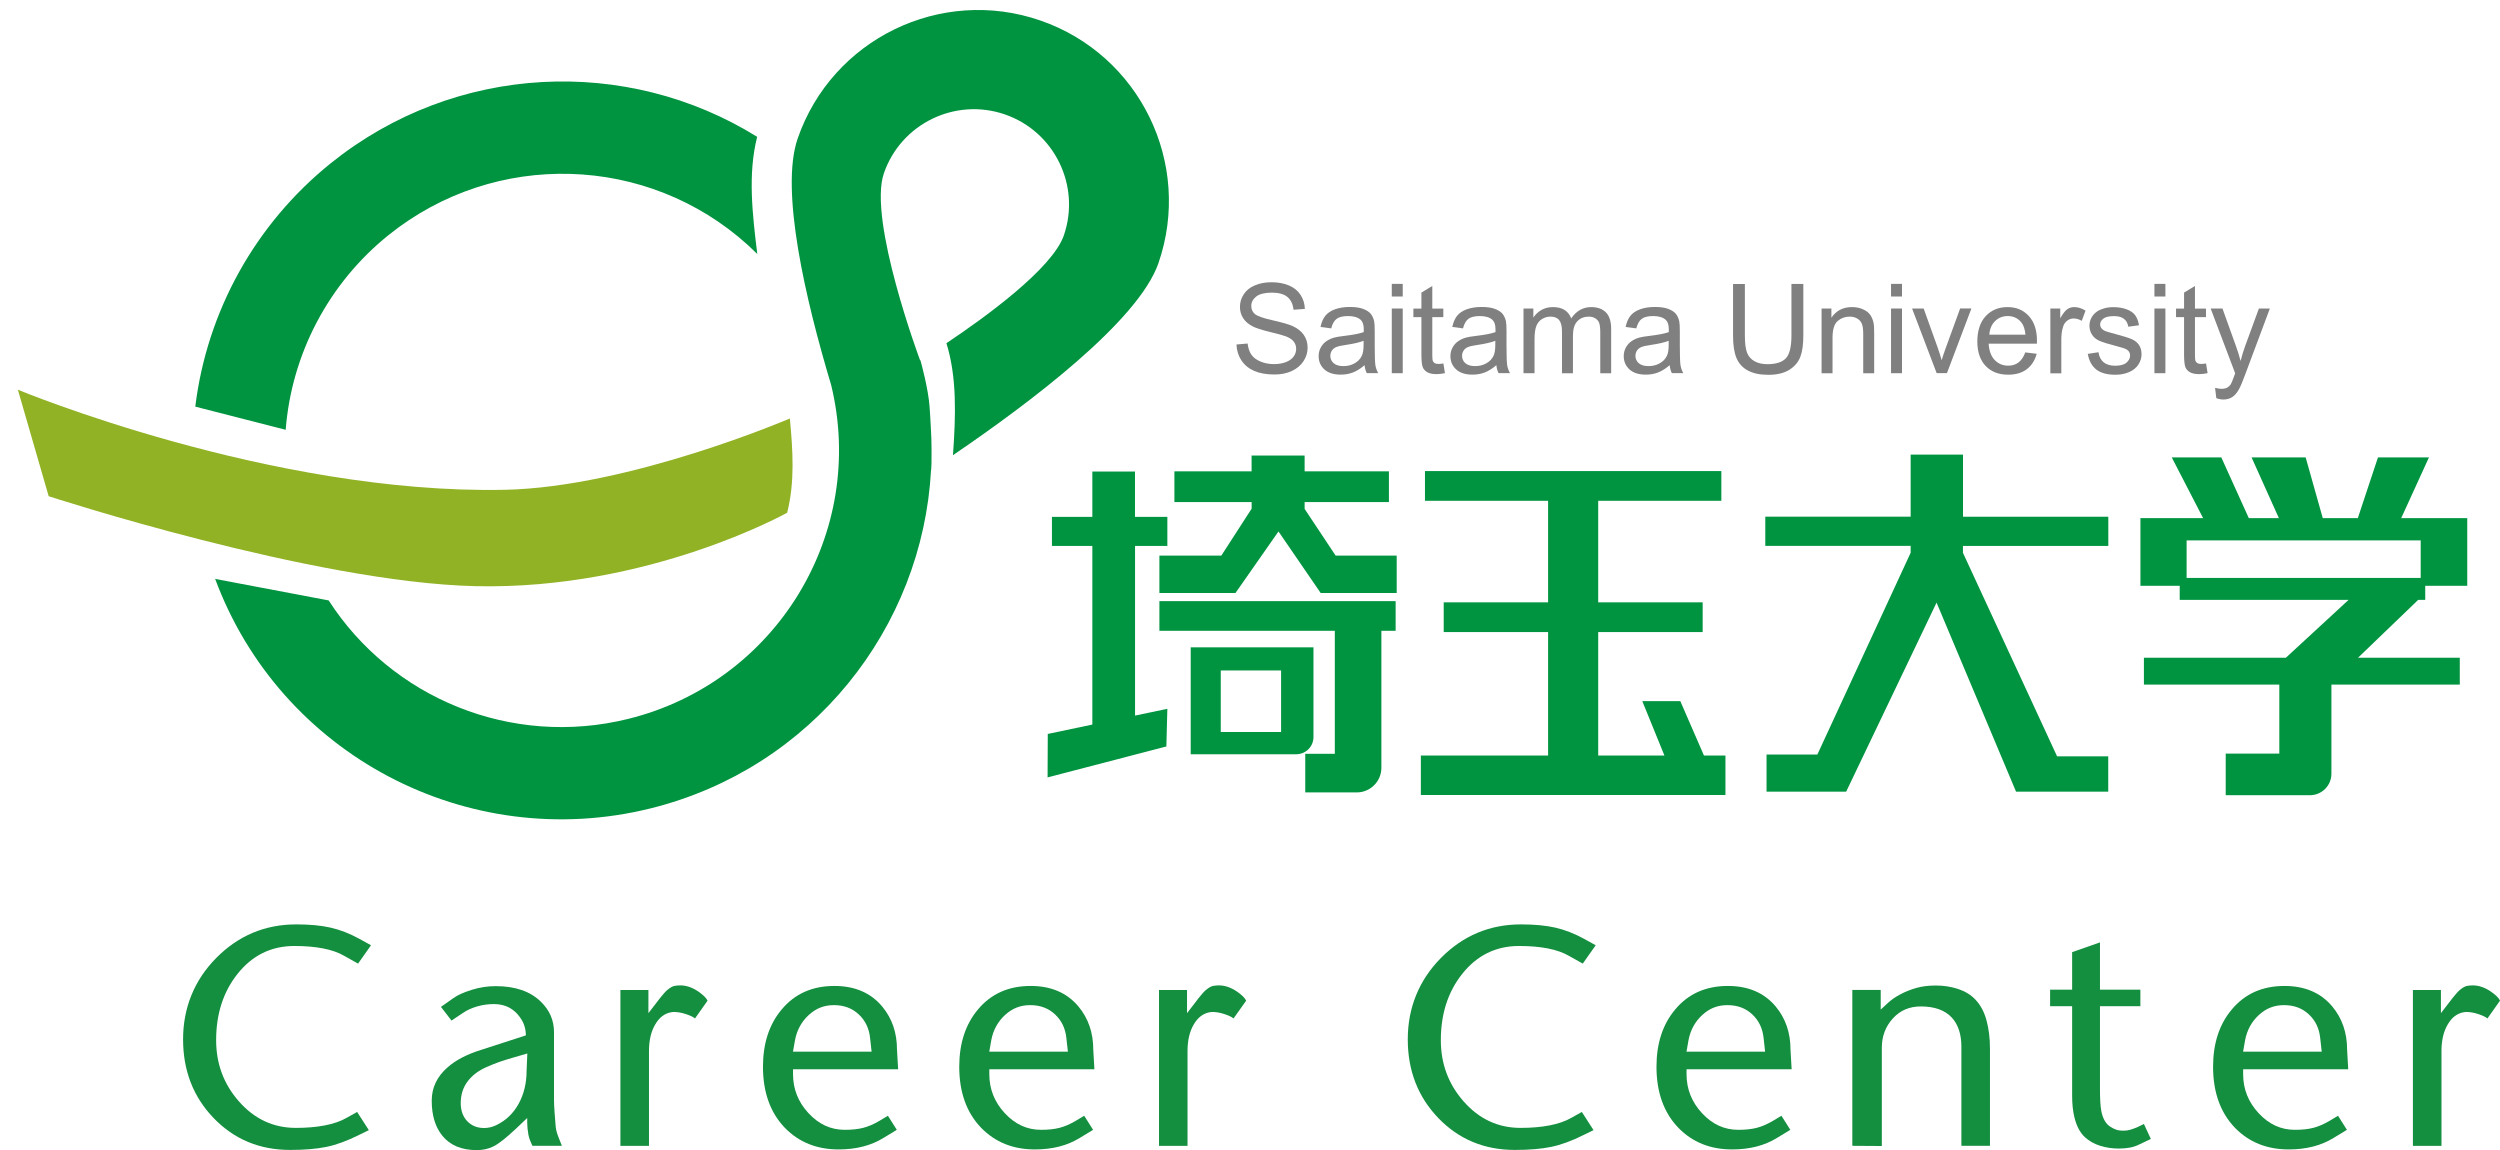
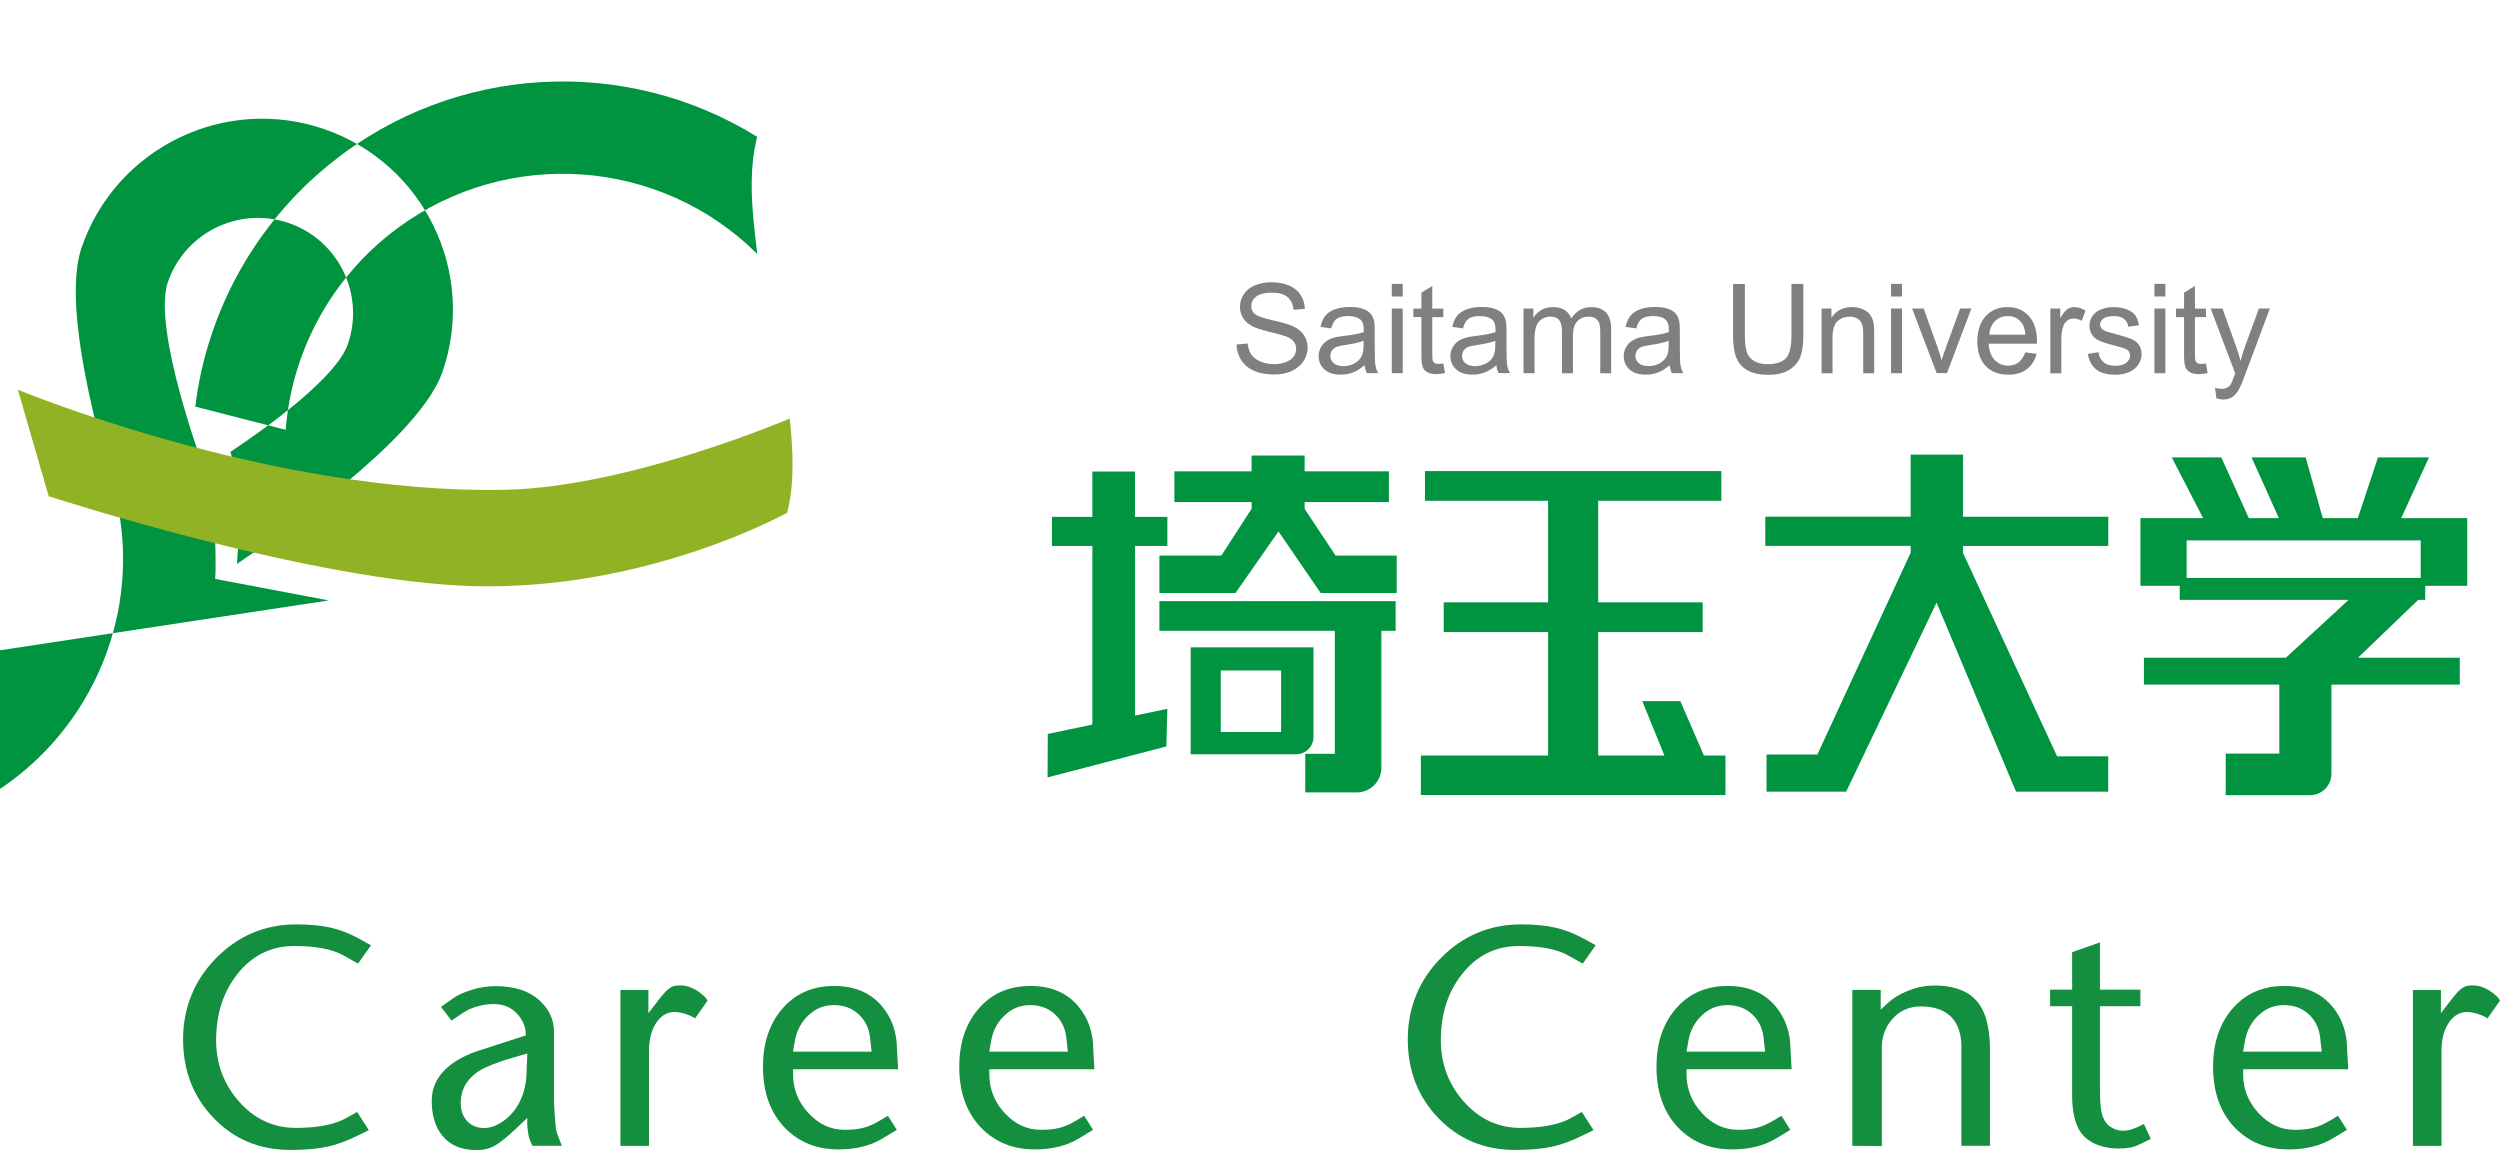
<svg xmlns="http://www.w3.org/2000/svg" id="_レイヤー_2" data-name="レイヤー 2" viewBox="0 0 401.59 184.74">
  <defs>
    <style>
      .cls-1 {
        fill: none;
      }

      .cls-2 {
        fill: #91b224;
      }

      .cls-2, .cls-3 {
        fill-rule: evenodd;
      }

      .cls-4 {
        fill: #148e3f;
      }

      .cls-3 {
        fill: #009440;
      }

      .cls-5 {
        fill: #818081;
      }
    </style>
  </defs>
  <g id="_レイヤー_1-2" data-name="レイヤー 1">
    <g>
      <g>
        <path class="cls-4" d="M59.6,151.84l-2.08,2.95-2.23-1.25c-.93-.54-2.06-.93-3.39-1.19s-2.87-.39-4.62-.39c-3.71,0-6.76,1.5-9.14,4.5-2.28,2.88-3.42,6.42-3.42,10.63,0,3.77,1.21,7.04,3.63,9.8,2.5,2.86,5.56,4.29,9.17,4.29,1.73,0,3.29-.13,4.67-.4,1.39-.27,2.55-.67,3.48-1.21l1.7-.95,1.88,2.92-1.58.77c-1.89.95-3.63,1.59-5.23,1.92-1.6.33-3.54.49-5.82.49-4.92,0-9.02-1.71-12.3-5.12-3.28-3.41-4.91-7.63-4.91-12.65s1.78-9.48,5.33-13.07,7.84-5.39,12.86-5.39c2.14,0,3.98.17,5.51.52,1.53.35,3.07.95,4.62,1.8l1.88,1.04Z" />
        <path class="cls-4" d="M90.29,184.06h-4.77c-.16-.36-.29-.67-.4-.94-.11-.27-.19-.57-.25-.91-.12-.7-.18-1.31-.18-1.85v-.77l-1.82,1.73c-1.59,1.49-2.79,2.43-3.6,2.83-.81.4-1.71.6-2.68.6-2.44,0-4.29-.77-5.54-2.32-1.13-1.39-1.7-3.27-1.7-5.63,0-2.08.85-3.87,2.56-5.36,1.31-1.15,3.08-2.07,5.3-2.77l7.26-2.35c0-1.05-.3-2-.89-2.83-1.01-1.47-2.42-2.2-4.23-2.2-.91,0-1.81.12-2.68.37-.87.25-1.65.6-2.32,1.06l-1.82,1.22-1.7-2.2,1.99-1.4c.69-.5,1.68-.94,2.96-1.34,1.28-.4,2.56-.59,3.85-.59,3.13,0,5.55.83,7.25,2.5,1.41,1.37,2.11,3,2.11,4.88v10.72c0,.7.03,1.45.1,2.26.07.81.12,1.49.16,2.04.04.55.17,1.11.39,1.68l.62,1.58ZM84.69,169.23l-2.47.72c-.75.22-1.43.43-2.02.64-.6.21-1.28.48-2.05.82-1.29.56-2.3,1.33-3.04,2.31-.74.99-1.1,2.14-1.1,3.48,0,1.25.38,2.25,1.13,2.99.7.68,1.57,1.01,2.62,1.01.7,0,1.36-.16,2-.48,1.53-.74,2.71-1.88,3.56-3.43s1.27-3.32,1.27-5.31l.12-2.75Z" />
        <path class="cls-4" d="M113.66,160.74l-2.02,2.86c-.28-.24-.76-.47-1.46-.7-.7-.23-1.34-.34-1.94-.34-.14,0-.31.02-.51.06-.99.2-1.81.82-2.44,1.88-.7,1.15-1.04,2.6-1.04,4.35v15.22h-4.59v-25.04h4.5v3.72l1.88-2.44c.5-.63.89-1.07,1.19-1.31.46-.38.85-.59,1.18-.64.33-.05.62-.07.88-.07.97,0,1.95.34,2.92,1.01.77.54,1.26,1.02,1.46,1.46Z" />
        <path class="cls-4" d="M144.27,171.76h-16.88v.8c0,2.38.83,4.47,2.48,6.25,1.65,1.79,3.59,2.68,5.82,2.68,1.13,0,2.12-.1,2.95-.31.83-.21,1.74-.6,2.71-1.18l1.28-.77,1.43,2.26-2.14,1.3c-1.99,1.23-4.39,1.85-7.21,1.85-3.49,0-6.36-1.15-8.61-3.45-2.36-2.44-3.54-5.72-3.54-9.83,0-3.73.99-6.79,2.98-9.17,2.1-2.54,4.93-3.81,8.49-3.81,3.28,0,5.84,1.1,7.68,3.3,1.59,1.91,2.38,4.22,2.38,6.94l.18,3.13ZM140.01,168.93l-.24-2.17c-.16-1.55-.76-2.82-1.82-3.81-1.05-.99-2.38-1.49-3.99-1.49s-2.9.53-4.05,1.59c-1.15,1.06-1.89,2.4-2.2,4.01l-.33,1.88h12.62Z" />
        <path class="cls-4" d="M175.8,171.76h-16.88v.8c0,2.38.83,4.47,2.48,6.25,1.65,1.79,3.59,2.68,5.82,2.68,1.13,0,2.12-.1,2.95-.31.83-.21,1.74-.6,2.71-1.18l1.28-.77,1.43,2.26-2.14,1.3c-1.99,1.23-4.39,1.85-7.21,1.85-3.49,0-6.36-1.15-8.61-3.45-2.36-2.44-3.54-5.72-3.54-9.83,0-3.73.99-6.79,2.98-9.17,2.1-2.54,4.93-3.81,8.49-3.81,3.28,0,5.84,1.1,7.68,3.3,1.59,1.91,2.38,4.22,2.38,6.94l.18,3.13ZM171.54,168.93l-.24-2.17c-.16-1.55-.76-2.82-1.82-3.81-1.05-.99-2.38-1.49-3.99-1.49s-2.9.53-4.05,1.59c-1.15,1.06-1.89,2.4-2.2,4.01l-.33,1.88h12.62Z" />
-         <path class="cls-4" d="M200.18,160.74l-2.03,2.86c-.28-.24-.76-.47-1.46-.7-.7-.23-1.34-.34-1.94-.34-.14,0-.31.02-.51.06-.99.2-1.81.82-2.44,1.88-.7,1.15-1.04,2.6-1.04,4.35v15.22h-4.58v-25.04h4.5v3.72l1.88-2.44c.5-.63.89-1.07,1.19-1.31.46-.38.85-.59,1.18-.64s.62-.07.88-.07c.97,0,1.95.34,2.92,1.01.77.54,1.26,1.02,1.46,1.46Z" />
        <path class="cls-4" d="M256.33,151.84l-2.08,2.95-2.23-1.25c-.93-.54-2.07-.93-3.39-1.19-1.33-.26-2.87-.39-4.62-.39-3.71,0-6.76,1.5-9.14,4.5-2.28,2.88-3.42,6.42-3.42,10.63,0,3.77,1.21,7.04,3.63,9.8,2.5,2.86,5.56,4.29,9.17,4.29,1.73,0,3.29-.13,4.67-.4,1.39-.27,2.55-.67,3.48-1.21l1.7-.95,1.88,2.92-1.58.77c-1.89.95-3.63,1.59-5.23,1.92-1.6.33-3.54.49-5.82.49-4.92,0-9.02-1.71-12.3-5.12-3.28-3.41-4.91-7.63-4.91-12.65s1.78-9.48,5.33-13.07c3.55-3.59,7.84-5.39,12.86-5.39,2.14,0,3.98.17,5.51.52,1.53.35,3.07.95,4.62,1.8l1.88,1.04Z" />
        <path class="cls-4" d="M287.8,171.76h-16.88v.8c0,2.38.83,4.47,2.48,6.25,1.65,1.79,3.59,2.68,5.82,2.68,1.13,0,2.12-.1,2.95-.31.83-.21,1.74-.6,2.71-1.18l1.28-.77,1.43,2.26-2.14,1.3c-1.99,1.23-4.39,1.85-7.21,1.85-3.49,0-6.36-1.15-8.61-3.45-2.36-2.44-3.54-5.72-3.54-9.83,0-3.73.99-6.79,2.98-9.17,2.1-2.54,4.93-3.81,8.49-3.81,3.28,0,5.84,1.1,7.68,3.3,1.59,1.91,2.38,4.22,2.38,6.94l.18,3.13ZM283.54,168.93l-.24-2.17c-.16-1.55-.76-2.82-1.82-3.81-1.05-.99-2.38-1.49-3.99-1.49s-2.9.53-4.05,1.59c-1.15,1.06-1.89,2.4-2.2,4.01l-.33,1.88h12.62Z" />
        <path class="cls-4" d="M319.66,184.06h-4.59v-15.91c0-2-.51-3.56-1.52-4.67-1.11-1.21-2.78-1.81-5-1.81-1.83,0-3.33.64-4.5,1.94-1.17,1.29-1.76,2.85-1.76,4.67v15.81l-4.74-.03v-25.04h4.56v3.16l1.19-1.1c.52-.48,1.14-.91,1.88-1.31.85-.46,1.74-.81,2.65-1.07s1.96-.39,3.13-.39c1.25,0,2.43.18,3.54.54,1.11.36,2.03.91,2.77,1.67.83.85,1.44,1.96,1.82,3.33.38,1.37.57,2.9.57,4.58v15.64Z" />
        <path class="cls-4" d="M345.5,182.96l-1.94.92c-.83.42-1.91.62-3.22.62-1.03,0-2.03-.15-2.99-.45-.96-.3-1.78-.77-2.46-1.4-.77-.72-1.33-1.78-1.67-3.19-.24-.99-.36-2.14-.36-3.43v-14.4h-3.54v-2.65h3.54v-6.03l4.47-1.57v7.6h6.49v2.65h-6.49v13.21c0,1.67.07,2.87.21,3.61.24,1.25.74,2.12,1.52,2.59.28.18.58.32.89.43.32.11.69.16,1.13.16.4,0,.77-.05,1.12-.15.35-.1.75-.25,1.21-.45l.98-.48,1.1,2.38Z" />
        <path class="cls-4" d="M377.21,171.76h-16.88v.8c0,2.38.83,4.47,2.48,6.25,1.65,1.79,3.59,2.68,5.82,2.68,1.13,0,2.12-.1,2.95-.31.83-.21,1.74-.6,2.71-1.18l1.28-.77,1.43,2.26-2.14,1.3c-1.99,1.23-4.39,1.85-7.21,1.85-3.49,0-6.36-1.15-8.61-3.45-2.36-2.44-3.54-5.72-3.54-9.83,0-3.73.99-6.79,2.98-9.17,2.1-2.54,4.93-3.81,8.49-3.81,3.28,0,5.84,1.1,7.68,3.3,1.59,1.91,2.38,4.22,2.38,6.94l.18,3.13ZM372.95,168.93l-.24-2.17c-.16-1.55-.76-2.82-1.82-3.81-1.05-.99-2.38-1.49-3.99-1.49s-2.9.53-4.05,1.59c-1.15,1.06-1.89,2.4-2.2,4.01l-.33,1.88h12.62Z" />
        <path class="cls-4" d="M401.59,160.74l-2.02,2.86c-.28-.24-.76-.47-1.46-.7-.69-.23-1.34-.34-1.93-.34-.14,0-.31.02-.51.06-.99.2-1.81.82-2.44,1.88-.7,1.15-1.04,2.6-1.04,4.35v15.22h-4.59v-25.04h4.5v3.72l1.88-2.44c.5-.63.89-1.07,1.19-1.31.46-.38.85-.59,1.18-.64.33-.05.62-.07.88-.07.97,0,1.95.34,2.92,1.01.77.54,1.26,1.02,1.46,1.46Z" />
      </g>
      <g id="_アートボード1" data-name="アートボード1">
-         <rect class="cls-1" width="399.04" height="134.28" />
        <g>
-           <path class="cls-3" d="M52.8,96.45l-18.21-3.45.02-.06-.06.02c10.47,28.28,40.59,44.17,69.94,36.9,25.98-6.44,43.7-29.02,45.07-54.36l.02-.02c.04-.39.08-1.43.06-3.21,0-1.21-.04-2.43-.12-3.65-.05-.99-.11-2.1-.2-3.32-.2-2.8-1.32-6.93-1.47-7.45l-.05.03s-8.41-22.52-5.82-30.03c2.75-7.98,11.47-12.22,19.44-9.47s12.22,11.47,9.47,19.44c-1.84,5.33-12.7,13.2-18.86,17.31,1.7,5.47,1.51,11.65,1.05,17.99,12.44-8.45,29.8-21.57,33.01-30.85,5.52-15.99-2.99-33.46-18.98-38.98-15.99-5.52-33.46,2.99-38.98,18.98-2.84,8.24,1.23,25.72,5.38,39.56,5.79,23.76-8.77,47.75-32.59,53.65-18.81,4.66-38.04-3.36-48.13-19.04ZM31.37,65.32l14.52,3.72v.03c.94-12.21,6.9-23.57,16.53-31.31,17.13-13.76,41.59-12.97,57.7,1.59l1.53,1.45c-.79-6.43-1.54-12.86-.02-18.82-20.95-13.02-48.47-11.85-68.48,4.23-12.15,9.77-19.91,23.84-21.78,39.11Z" />
+           <path class="cls-3" d="M52.8,96.45l-18.21-3.45.02-.06-.06.02l.02-.02c.04-.39.08-1.43.06-3.21,0-1.21-.04-2.43-.12-3.65-.05-.99-.11-2.1-.2-3.32-.2-2.8-1.32-6.93-1.47-7.45l-.05.03s-8.41-22.52-5.82-30.03c2.75-7.98,11.47-12.22,19.44-9.47s12.22,11.47,9.47,19.44c-1.84,5.33-12.7,13.2-18.86,17.31,1.7,5.47,1.51,11.65,1.05,17.99,12.44-8.45,29.8-21.57,33.01-30.85,5.52-15.99-2.99-33.46-18.98-38.98-15.99-5.52-33.46,2.99-38.98,18.98-2.84,8.24,1.23,25.72,5.38,39.56,5.79,23.76-8.77,47.75-32.59,53.65-18.81,4.66-38.04-3.36-48.13-19.04ZM31.37,65.32l14.52,3.72v.03c.94-12.21,6.9-23.57,16.53-31.31,17.13-13.76,41.59-12.97,57.7,1.59l1.53,1.45c-.79-6.43-1.54-12.86-.02-18.82-20.95-13.02-48.47-11.85-68.48,4.23-12.15,9.77-19.91,23.84-21.78,39.11Z" />
          <path class="cls-2" d="M126.88,67.23c.48,5.11.82,10.14-.43,15.13,0,0-22.21,12.43-50.05,11.8-26.08-.59-68.58-14.45-68.58-14.45l-4.95-17.11s40.52,16.85,78.21,16.08c20.05-.41,45.79-11.45,45.79-11.45Z" />
        </g>
        <path class="cls-3" d="M350.15,94.1h-6.32v-10.87h10.07l-5.04-9.76h7.96l4.42,9.76h4.83l-4.39-9.76h8.69l2.75,9.76h5.63l3.24-9.76h8.19l-4.46,9.76h10.61v10.87h-6.75v2.26h-1.13l-9.67,9.3h16.35v4.31h-20.62v14.32c0,1.91-1.55,3.45-3.46,3.45h-13.52v-6.68h8.61v-11.09h-21.75v-4.31h22.8l10.08-9.3h-27.13v-2.26ZM273.73,121.37h3.44v6.34h-48.93v-6.34h20.44v-19.84h-16.77v-4.77h16.77v-16.31h-19.78v-4.78h47.61v4.78h-19.78v16.31h16.78v4.77h-16.78v19.84h10.64l-3.56-8.74h6.11l3.8,8.74ZM214.42,101.33v19.76h-4.75v6.2h8.28c1.05,0,2.05-.42,2.79-1.16.74-.74,1.16-1.74,1.16-2.79v-22.01h2.29v-4.77h-37.95v4.77h28.18ZM315.32,83.01h23.35v4.69h-23.35v1.1l15.12,32.69h8.22v5.68h-14.81l-12.77-30.37-14.52,30.37h-12.79v-5.96h8.16l14.99-32.42v-1.1h-23.35v-4.69h23.35v-9.97h8.41v9.97ZM182.32,83.03v-7.29h-6.85v7.29h-6.49v4.67h6.49v28.69l-7.16,1.51-.03,6.98,19.08-4.97.16-6.05-5.19,1.09v-27.25h5.19v-4.67h-5.19ZM210.98,103.99h-19.71v17.17h16.96c.73,0,1.43-.29,1.95-.81.52-.51.81-1.22.81-1.95v-14.42ZM205.79,107.7h-9.69v9.89h9.69v-9.89ZM209.57,75.71v-2.53h-8.52v2.53s-12.4,0-12.4,0v4.94h12.41v1.06s-4.87,7.54-4.87,7.54h-9.95v6.01s12.22,0,12.22,0l6.91-9.89,6.78,9.89h12.21v-6.01h-9.81l-4.98-7.5v-1.1h13.54v-4.94h-13.54ZM388.85,92.84h-37.6v-6.03h37.6v6.03Z" />
        <g>
          <path class="cls-5" d="M198.62,55.34l1.79-.16c.09.72.28,1.31.59,1.77.31.46.79.83,1.44,1.11.65.28,1.39.43,2.2.43.72,0,1.36-.11,1.92-.32.55-.22.97-.51,1.24-.89.27-.37.41-.78.41-1.23s-.13-.84-.39-1.18c-.26-.34-.69-.62-1.29-.85-.38-.15-1.24-.38-2.55-.7-1.32-.32-2.24-.62-2.77-.9-.69-.36-1.2-.8-1.53-1.34-.34-.53-.5-1.13-.5-1.79,0-.72.21-1.4.62-2.03.41-.63,1.01-1.11,1.8-1.43.79-.33,1.67-.49,2.63-.49,1.06,0,2,.17,2.81.51.81.34,1.44.85,1.87,1.51.44.67.67,1.42.7,2.26l-1.82.14c-.1-.91-.43-1.59-.99-2.06-.56-.46-1.4-.69-2.5-.69s-1.99.21-2.51.63c-.53.42-.79.93-.79,1.52,0,.52.19.94.56,1.27.36.33,1.32.67,2.86,1.02,1.54.35,2.6.65,3.18.91.84.38,1.45.87,1.85,1.46.4.59.6,1.27.6,2.04s-.22,1.48-.66,2.16c-.44.67-1.07,1.2-1.88,1.58-.82.38-1.74.56-2.77.56-1.3,0-2.39-.19-3.26-.57-.88-.38-1.57-.95-2.07-1.71-.5-.76-.76-1.62-.79-2.58Z" />
          <path class="cls-5" d="M219.19,58.67c-.65.55-1.28.95-1.88,1.17-.6.23-1.25.34-1.94.34-1.14,0-2.02-.28-2.63-.84-.61-.56-.92-1.27-.92-2.14,0-.51.12-.97.35-1.39.23-.42.53-.76.91-1.01.37-.25.8-.45,1.27-.58.35-.09.87-.18,1.57-.26,1.42-.17,2.47-.37,3.14-.61,0-.24.01-.4.01-.46,0-.72-.17-1.22-.5-1.52-.45-.4-1.12-.6-2.01-.6-.83,0-1.44.15-1.84.44-.39.29-.69.8-.88,1.54l-1.72-.23c.16-.74.41-1.33.77-1.79.36-.45.88-.8,1.56-1.05.68-.24,1.46-.37,2.36-.37s1.61.1,2.16.31.96.47,1.22.79c.26.32.44.72.55,1.2.06.3.09.84.09,1.62v2.35c0,1.64.04,2.67.11,3.11.08.43.22.85.45,1.25h-1.84c-.18-.36-.3-.79-.35-1.28ZM219.05,54.74c-.64.26-1.6.48-2.88.67-.72.1-1.24.22-1.54.35-.3.13-.53.32-.69.57-.16.25-.24.53-.24.84,0,.47.18.86.53,1.17.36.31.88.47,1.56.47s1.28-.15,1.81-.45c.53-.3.92-.7,1.16-1.22.19-.4.28-.99.28-1.76v-.65Z" />
          <path class="cls-5" d="M223.57,47.63v-2.03h1.76v2.03h-1.76ZM223.57,59.95v-10.39h1.76v10.39h-1.76Z" />
          <path class="cls-5" d="M231.86,58.38l.25,1.56c-.5.1-.94.16-1.33.16-.64,0-1.14-.1-1.49-.3-.35-.2-.6-.47-.74-.8-.14-.33-.22-1.02-.22-2.08v-5.98h-1.29v-1.37h1.29v-2.57l1.75-1.06v3.63h1.77v1.37h-1.77v6.08c0,.5.03.83.09.97.06.14.16.26.3.34.14.09.34.13.6.13.2,0,.45-.02.77-.07Z" />
          <path class="cls-5" d="M240.36,58.67c-.65.55-1.28.95-1.88,1.17-.6.23-1.25.34-1.94.34-1.14,0-2.02-.28-2.63-.84-.61-.56-.92-1.27-.92-2.14,0-.51.12-.97.35-1.39.23-.42.54-.76.91-1.01.37-.25.8-.45,1.27-.58.35-.09.87-.18,1.57-.26,1.42-.17,2.47-.37,3.14-.61,0-.24,0-.4,0-.46,0-.72-.17-1.22-.5-1.52-.45-.4-1.12-.6-2.01-.6-.83,0-1.44.15-1.83.44-.39.29-.69.8-.88,1.54l-1.72-.23c.16-.74.41-1.33.77-1.79.36-.45.88-.8,1.56-1.05.68-.24,1.46-.37,2.36-.37s1.61.1,2.16.31.96.47,1.22.79c.26.32.44.72.55,1.2.06.3.09.84.09,1.62v2.35c0,1.64.04,2.67.11,3.11.08.43.22.85.45,1.25h-1.84c-.18-.36-.3-.79-.35-1.28ZM240.21,54.74c-.64.26-1.6.48-2.88.67-.72.1-1.24.22-1.54.35-.3.13-.53.32-.69.57-.16.25-.24.53-.24.84,0,.47.18.86.53,1.17.36.31.88.47,1.56.47s1.28-.15,1.81-.45c.53-.3.92-.7,1.16-1.22.19-.4.28-.99.28-1.76v-.65Z" />
          <path class="cls-5" d="M244.73,59.95v-10.39h1.58v1.46c.33-.51.76-.92,1.3-1.23.54-.31,1.16-.46,1.85-.46.77,0,1.4.16,1.89.48.49.32.84.77,1.04,1.34.82-1.21,1.89-1.82,3.21-1.82,1.03,0,1.82.29,2.38.86.55.57.83,1.45.83,2.64v7.13h-1.75v-6.55c0-.7-.06-1.21-.17-1.52-.11-.31-.32-.56-.62-.75-.3-.19-.65-.28-1.06-.28-.73,0-1.34.24-1.82.73-.48.49-.72,1.26-.72,2.33v6.04h-1.76v-6.75c0-.78-.14-1.37-.43-1.76-.29-.39-.76-.59-1.41-.59-.5,0-.95.13-1.37.39-.42.26-.73.64-.92,1.14-.19.5-.28,1.23-.28,2.17v5.39h-1.76Z" />
          <path class="cls-5" d="M268.2,58.67c-.65.55-1.28.95-1.88,1.17-.6.23-1.25.34-1.94.34-1.14,0-2.02-.28-2.63-.84-.61-.56-.92-1.27-.92-2.14,0-.51.12-.97.35-1.39.23-.42.54-.76.91-1.01.37-.25.8-.45,1.27-.58.35-.09.87-.18,1.57-.26,1.42-.17,2.47-.37,3.14-.61,0-.24,0-.4,0-.46,0-.72-.17-1.22-.5-1.52-.45-.4-1.12-.6-2.01-.6-.83,0-1.44.15-1.83.44-.4.29-.69.8-.88,1.54l-1.72-.23c.16-.74.41-1.33.77-1.79.36-.45.88-.8,1.56-1.05.68-.24,1.46-.37,2.36-.37s1.61.1,2.16.31.96.47,1.22.79c.26.32.44.72.55,1.2.06.3.09.84.09,1.62v2.35c0,1.64.04,2.67.11,3.11.08.43.22.85.45,1.25h-1.84c-.18-.36-.3-.79-.35-1.28ZM268.06,54.74c-.64.26-1.6.48-2.88.67-.72.1-1.24.22-1.54.35-.3.13-.53.32-.69.57-.16.25-.24.53-.24.84,0,.47.18.86.53,1.17.36.31.88.47,1.56.47s1.28-.15,1.81-.45c.53-.3.92-.7,1.16-1.22.19-.4.28-.99.28-1.76v-.65Z" />
          <path class="cls-5" d="M287.78,45.61h1.9v8.29c0,1.44-.16,2.59-.49,3.44-.33.85-.92,1.54-1.77,2.07-.85.53-1.97.8-3.35.8s-2.44-.23-3.3-.69c-.85-.46-1.46-1.13-1.83-2.01-.37-.88-.55-2.08-.55-3.6v-8.29h1.9v8.28c0,1.25.12,2.16.35,2.76.23.59.63,1.05,1.19,1.36.56.32,1.25.48,2.07.48,1.4,0,2.39-.32,2.98-.95.59-.63.89-1.85.89-3.65v-8.28Z" />
          <path class="cls-5" d="M292.61,59.95v-10.39h1.58v1.48c.76-1.14,1.87-1.71,3.31-1.71.63,0,1.2.11,1.73.34.53.23.92.52,1.18.89.26.36.44.8.55,1.3.07.33.1.9.1,1.71v6.39h-1.76v-6.32c0-.72-.07-1.25-.21-1.61-.14-.35-.38-.64-.73-.85-.35-.21-.76-.32-1.23-.32-.75,0-1.4.24-1.94.71-.55.48-.82,1.38-.82,2.71v5.68h-1.76Z" />
          <path class="cls-5" d="M303.77,47.63v-2.03h1.76v2.03h-1.76ZM303.77,59.95v-10.39h1.76v10.39h-1.76Z" />
          <path class="cls-5" d="M311.1,59.95l-3.95-10.39h1.86l2.23,6.22c.24.67.46,1.37.66,2.09.16-.55.38-1.21.66-1.98l2.31-6.34h1.81l-3.93,10.39h-1.64Z" />
          <path class="cls-5" d="M325.35,56.61l1.82.22c-.29,1.06-.82,1.89-1.6,2.48-.78.59-1.77.88-2.98.88-1.52,0-2.73-.47-3.62-1.4-.89-.94-1.34-2.25-1.34-3.94s.45-3.11,1.35-4.07c.9-.97,2.07-1.45,3.5-1.45s2.52.47,3.41,1.42c.88.95,1.32,2.28,1.32,3.99,0,.1,0,.26-.01.47h-7.75c.07,1.14.39,2.02.97,2.62.58.61,1.31.91,2.17.91.65,0,1.2-.17,1.65-.51s.82-.88,1.09-1.62ZM319.56,53.76h5.8c-.08-.87-.3-1.53-.66-1.97-.56-.68-1.29-1.02-2.18-1.02-.81,0-1.49.27-2.04.81-.55.54-.86,1.27-.92,2.17Z" />
          <path class="cls-5" d="M329.36,59.95v-10.39h1.59v1.58c.4-.74.78-1.22,1.12-1.46.34-.24.72-.35,1.13-.35.59,0,1.2.19,1.81.57l-.61,1.64c-.43-.25-.86-.38-1.29-.38-.39,0-.73.12-1.04.35-.31.23-.53.55-.66.96-.2.63-.29,1.31-.29,2.06v5.44h-1.76Z" />
          <path class="cls-5" d="M335.35,56.85l1.74-.27c.1.7.37,1.23.82,1.61.45.37,1.07.56,1.87.56s1.41-.16,1.8-.49c.39-.33.59-.72.59-1.16,0-.4-.17-.71-.52-.94-.24-.16-.84-.36-1.8-.6-1.29-.33-2.19-.61-2.69-.85-.5-.24-.88-.57-1.13-.99-.26-.42-.39-.89-.39-1.39,0-.46.11-.89.32-1.29.21-.39.5-.72.87-.98.27-.2.65-.37,1.12-.51.47-.14.98-.21,1.52-.21.82,0,1.53.12,2.15.35.62.23,1.07.55,1.37.95.29.4.5.94.61,1.61l-1.72.23c-.08-.53-.3-.95-.68-1.25-.37-.3-.91-.45-1.59-.45-.81,0-1.39.13-1.73.4-.35.27-.52.58-.52.94,0,.23.07.43.22.62.14.19.37.35.68.47.18.07.69.22,1.56.45,1.25.33,2.12.61,2.61.82.49.21.88.52,1.16.92.28.41.42.91.42,1.51s-.17,1.14-.51,1.66c-.34.52-.84.92-1.48,1.2-.65.28-1.38.43-2.19.43-1.35,0-2.38-.28-3.09-.84-.71-.56-1.16-1.39-1.36-2.5Z" />
          <path class="cls-5" d="M346.08,47.63v-2.03h1.76v2.03h-1.76ZM346.08,59.95v-10.39h1.76v10.39h-1.76Z" />
          <path class="cls-5" d="M354.37,58.38l.25,1.56c-.5.1-.94.16-1.33.16-.64,0-1.14-.1-1.49-.3-.35-.2-.6-.47-.74-.8-.14-.33-.22-1.02-.22-2.08v-5.98h-1.29v-1.37h1.29v-2.57l1.75-1.06v3.63h1.77v1.37h-1.77v6.08c0,.5.03.83.09.97.06.14.16.26.3.34.14.09.34.13.6.13.2,0,.45-.02.77-.07Z" />
          <path class="cls-5" d="M356.02,63.95l-.2-1.65c.38.1.72.16,1.01.16.39,0,.7-.07.94-.2.23-.13.43-.31.58-.55.11-.18.29-.61.54-1.31.03-.1.09-.24.16-.43l-3.94-10.41h1.9l2.16,6.02c.28.76.53,1.57.75,2.41.2-.81.44-1.6.72-2.37l2.22-6.06h1.76l-3.95,10.57c-.42,1.14-.75,1.93-.99,2.36-.31.58-.67,1.01-1.08,1.28-.4.27-.89.41-1.45.41-.34,0-.72-.07-1.13-.22Z" />
        </g>
      </g>
    </g>
  </g>
</svg>